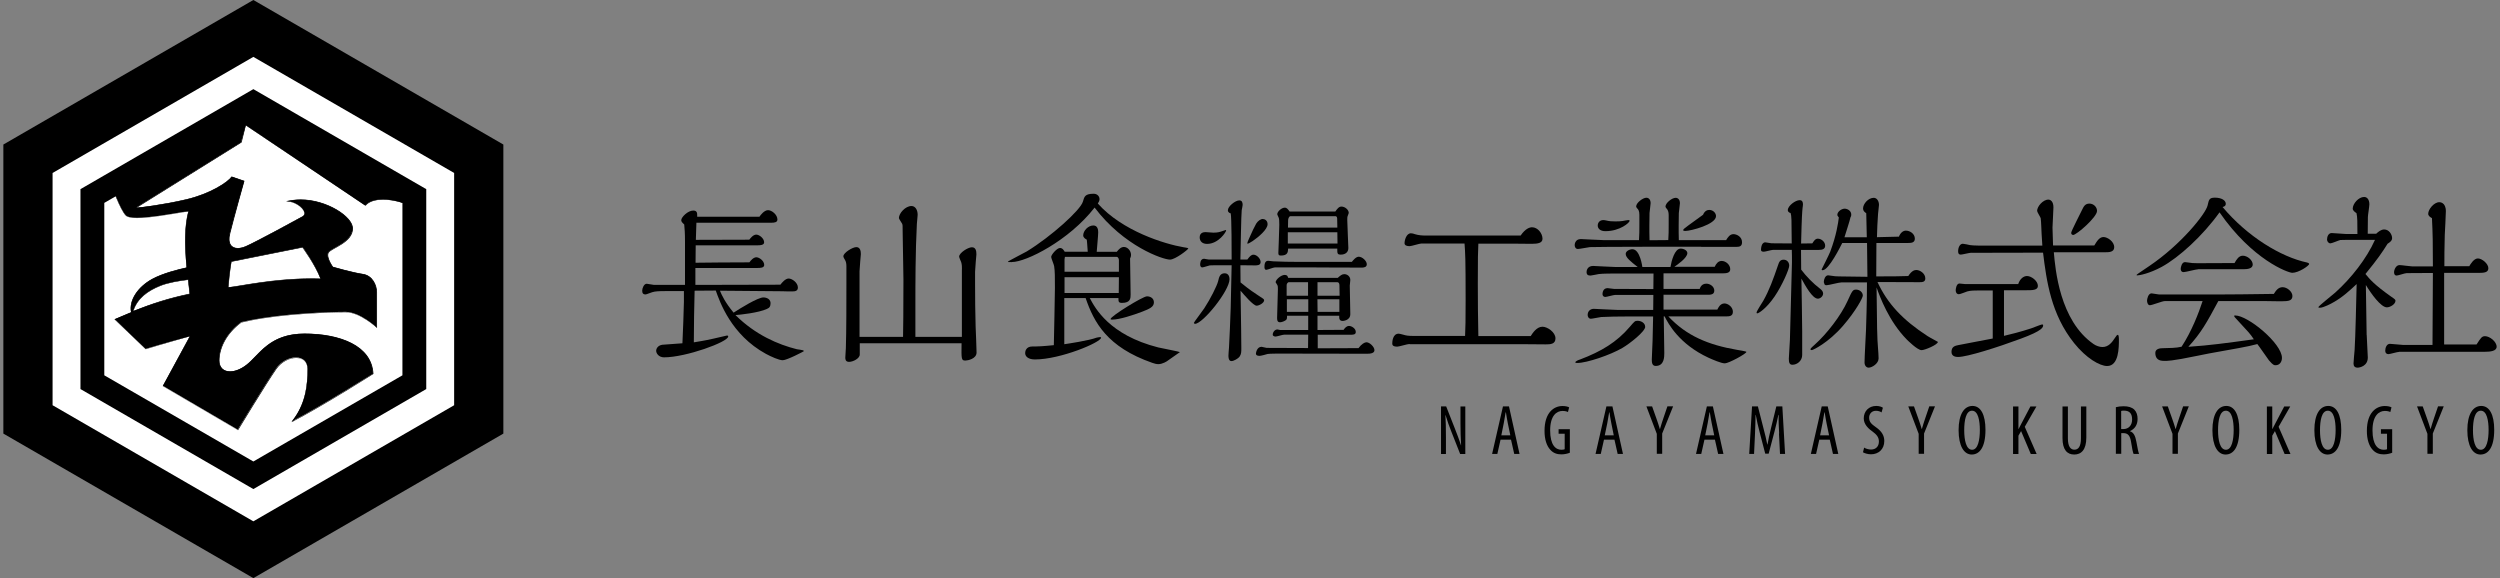
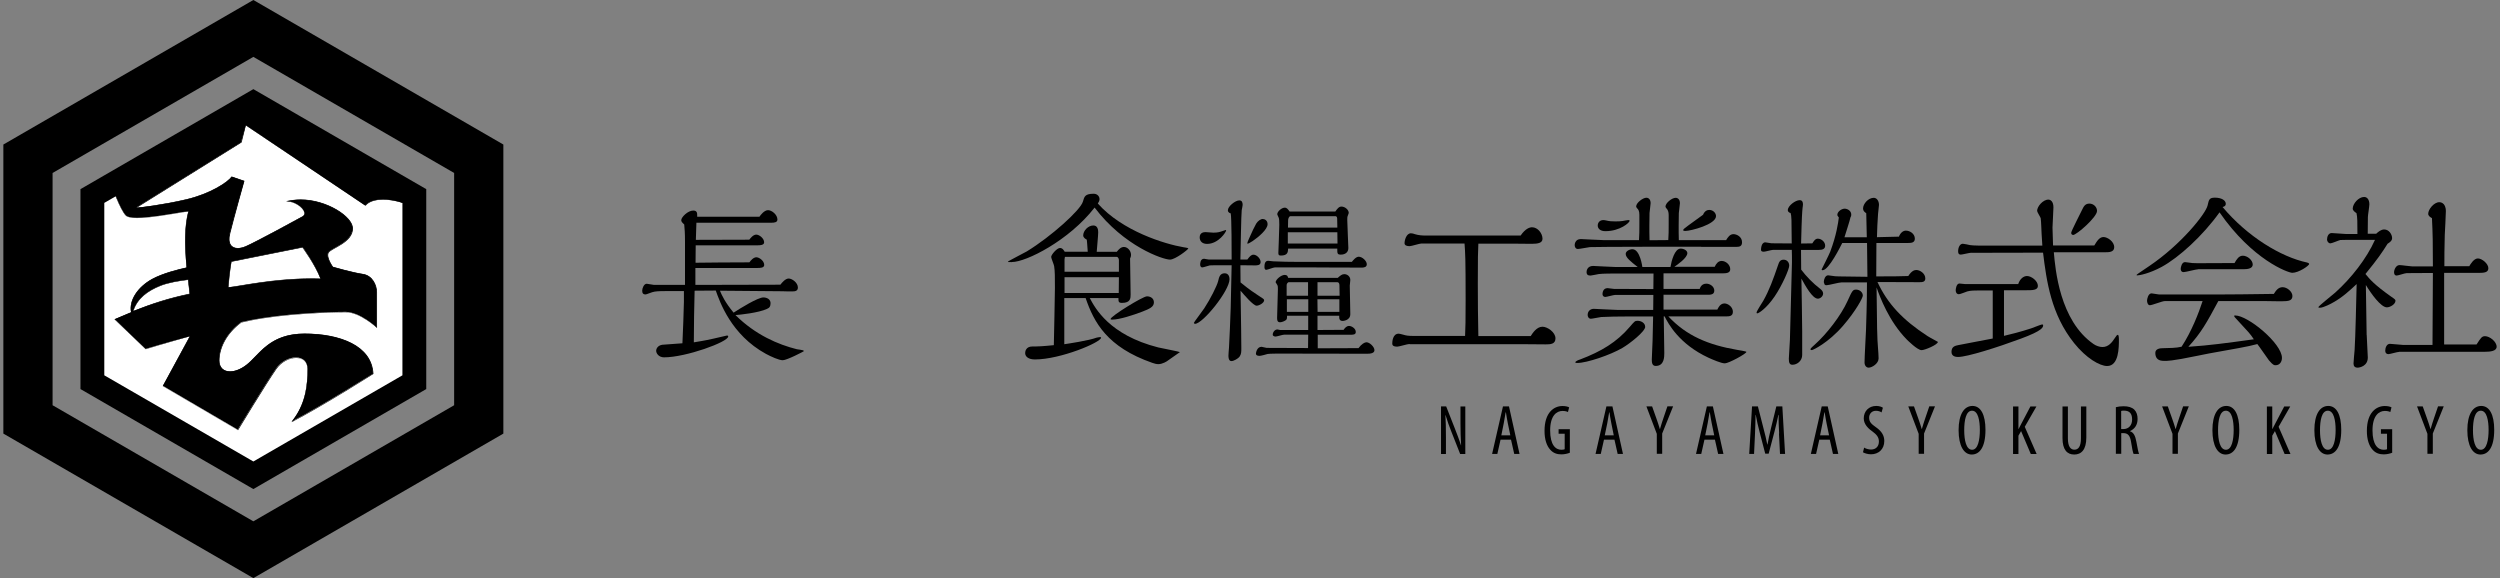
<svg xmlns="http://www.w3.org/2000/svg" id="_レイヤー_2" viewBox="0 0 320 74">
  <rect x="0" y="0" width="320" height="74" fill="#808080" stroke="none" />
  <defs>
    <style>.cls-1{fill:#000;}.cls-1,.cls-2,.cls-3{stroke-width:0px;}.cls-2{fill:none;}.cls-3{fill:#fff;}</style>
  </defs>
  <g id="_レイヤー_1-2">
    <path class="cls-1" d="M184.45,58.1v-6.08h.66l1.12,2.85c.25.65.57,1.46.77,2.12h.02c-.05-.96-.08-1.74-.08-2.79v-2.17h.62v6.08h-.66l-1.15-2.92c-.24-.61-.5-1.31-.72-2.06h-.02c.05.81.07,1.59.07,2.88v2.1h-.63Z" />
    <path class="cls-1" d="M192.07,56.28l-.41,1.82h-.67l1.39-6.08h.77l1.35,6.08h-.68l-.41-1.82h-1.34ZM193.32,55.72l-.32-1.54c-.09-.43-.17-.94-.24-1.39h-.04c-.07.46-.16.98-.24,1.39l-.31,1.54h1.15Z" />
    <path class="cls-1" d="M200.94,57.95c-.26.11-.69.21-1.08.21-.53,0-1.03-.14-1.43-.6-.44-.47-.74-1.31-.73-2.42,0-2.36,1.22-3.17,2.29-3.17.38,0,.68.07.86.17l-.15.6c-.16-.08-.38-.14-.7-.14-.76,0-1.58.6-1.58,2.49s.71,2.48,1.44,2.48c.23,0,.37-.04.42-.07v-1.98h-.78v-.58h1.44v3.02Z" />
-     <path class="cls-1" d="M205.31,56.28l-.41,1.82h-.67l1.39-6.08h.77l1.35,6.08h-.68l-.41-1.82h-1.34ZM206.56,55.72l-.31-1.54c-.09-.43-.17-.94-.24-1.39h-.04c-.07.46-.16.98-.24,1.39l-.32,1.54h1.15Z" />
+     <path class="cls-1" d="M205.31,56.28l-.41,1.82h-.67l1.39-6.08h.77l1.35,6.08h-.68l-.41-1.82h-1.34M206.56,55.72l-.31-1.54c-.09-.43-.17-.94-.24-1.39h-.04c-.07.46-.16.98-.24,1.39l-.32,1.54h1.15Z" />
    <path class="cls-1" d="M212.07,58.1v-2.57l-1.33-3.51h.73l.54,1.52c.15.42.31.9.45,1.37h.02c.13-.47.28-.93.44-1.4l.51-1.5h.73l-1.4,3.48v2.6h-.69Z" />
    <path class="cls-1" d="M218.17,56.28l-.41,1.82h-.67l1.39-6.08h.77l1.35,6.08h-.68l-.41-1.82h-1.34ZM219.42,55.72l-.32-1.54c-.09-.43-.17-.94-.24-1.39h-.04c-.07.46-.16.98-.24,1.39l-.31,1.54h1.15Z" />
    <path class="cls-1" d="M227.73,55.49c-.04-.8-.09-1.69-.06-2.38h-.04c-.14.68-.3,1.4-.49,2.11l-.75,2.85h-.44l-.71-2.73c-.2-.78-.38-1.52-.5-2.23h-.03c0,.71-.04,1.56-.07,2.42l-.12,2.57h-.62l.36-6.08h.75l.71,2.78c.21.8.36,1.4.49,2.09h.03c.12-.69.25-1.27.45-2.09l.68-2.78h.77l.35,6.08h-.65l-.13-2.61Z" />
    <path class="cls-1" d="M232.87,56.28l-.41,1.82h-.67l1.39-6.08h.77l1.35,6.08h-.68l-.41-1.82h-1.34ZM234.12,55.72l-.32-1.54c-.09-.43-.17-.94-.24-1.39h-.04c-.07.46-.16.98-.24,1.39l-.31,1.54h1.15Z" />
    <path class="cls-1" d="M238.62,57.3c.21.14.57.24.87.24.63,0,1.01-.41,1.01-1.03,0-.56-.32-.9-.8-1.26-.48-.33-1.14-.9-1.14-1.69,0-.92.64-1.6,1.6-1.6.38,0,.71.12.85.23l-.17.6c-.15-.11-.41-.21-.72-.21-.59,0-.87.45-.87.87,0,.6.32.84.89,1.25.73.51,1.05,1.07,1.05,1.75,0,1.05-.74,1.7-1.7,1.7-.41,0-.85-.14-1.03-.26l.15-.6Z" />
    <path class="cls-1" d="M245.59,58.1v-2.57l-1.33-3.51h.73l.54,1.52c.15.42.31.9.45,1.37h.02c.13-.47.28-.93.44-1.4l.51-1.5h.73l-1.4,3.48v2.6h-.69Z" />
    <path class="cls-1" d="M254.14,55.02c0,2.28-.78,3.16-1.76,3.16s-1.68-1.07-1.68-3.12.72-3.1,1.78-3.1,1.66,1.13,1.66,3.06ZM251.42,55.07c0,1.25.24,2.5,1.01,2.5s.99-1.33.99-2.52-.21-2.48-1-2.48-1,1.26-1,2.5Z" />
    <path class="cls-1" d="M257.67,52.03h.69v2.88h.02c.13-.25.26-.5.38-.73l1.13-2.15h.77l-1.49,2.6,1.52,3.48h-.75l-1.24-2.93-.34.59v2.34h-.69v-6.08Z" />
    <path class="cls-1" d="M264.69,52.03v4.07c0,1.09.36,1.46.83,1.46.51,0,.84-.4.84-1.46v-4.07h.69v3.97c0,1.58-.65,2.18-1.55,2.18s-1.5-.6-1.5-2.1v-4.05h.69Z" />
    <path class="cls-1" d="M270.82,52.12c.3-.08.66-.12,1-.12.6,0,1.05.13,1.37.43.3.31.42.71.42,1.19,0,.77-.36,1.28-.97,1.56v.02c.45.14.68.57.82,1.36.14.84.26,1.35.34,1.54h-.7c-.09-.18-.21-.76-.32-1.51-.13-.83-.4-1.15-.99-1.15h-.27v2.65h-.69v-5.99ZM271.51,54.92h.29c.67,0,1.11-.49,1.11-1.22s-.29-1.14-1.04-1.14c-.13,0-.27,0-.36.04v2.33Z" />
    <path class="cls-1" d="M278.08,58.1v-2.57l-1.33-3.51h.73l.54,1.52c.15.42.31.9.45,1.37h.02c.13-.47.28-.93.44-1.4l.51-1.5h.73l-1.4,3.48v2.6h-.69Z" />
    <path class="cls-1" d="M286.63,55.02c0,2.28-.78,3.16-1.76,3.16s-1.68-1.07-1.68-3.12.72-3.1,1.78-3.1,1.66,1.13,1.66,3.06ZM283.91,55.07c0,1.25.24,2.5,1.01,2.5s.99-1.33.99-2.52-.21-2.48-1-2.48-1,1.26-1,2.5Z" />
    <path class="cls-1" d="M290.16,52.03h.69v2.88h.02c.13-.25.26-.5.38-.73l1.13-2.15h.77l-1.49,2.6,1.52,3.48h-.75l-1.24-2.93-.34.59v2.34h-.69v-6.08Z" />
    <path class="cls-1" d="M299.68,55.02c0,2.28-.78,3.16-1.76,3.16s-1.68-1.07-1.68-3.12.72-3.1,1.78-3.1,1.66,1.13,1.66,3.06ZM296.96,55.07c0,1.25.24,2.5,1.01,2.5s.99-1.33.99-2.52-.21-2.48-1-2.48-1,1.26-1,2.5Z" />
    <path class="cls-1" d="M306.2,57.95c-.26.11-.69.21-1.08.21-.53,0-1.03-.14-1.43-.6-.44-.47-.74-1.31-.73-2.42,0-2.36,1.22-3.17,2.29-3.17.38,0,.68.07.86.17l-.15.6c-.16-.08-.38-.14-.7-.14-.76,0-1.58.6-1.58,2.49s.71,2.48,1.44,2.48c.23,0,.37-.04.42-.07v-1.98h-.78v-.58h1.44v3.02Z" />
    <path class="cls-1" d="M310.71,58.1v-2.57l-1.33-3.51h.73l.54,1.52c.15.42.31.9.45,1.37h.02c.13-.47.28-.93.44-1.4l.51-1.5h.73l-1.4,3.48v2.6h-.69Z" />
    <path class="cls-1" d="M319.26,55.02c0,2.28-.78,3.16-1.76,3.16s-1.68-1.07-1.68-3.12.72-3.1,1.78-3.1,1.66,1.13,1.66,3.06ZM316.54,55.07c0,1.25.24,2.5,1.01,2.5s.99-1.33.99-2.52-.21-2.48-1-2.48-1,1.26-1,2.5Z" />
    <path class="cls-1" d="M88.91,37.23c-.05,2.38-.1,4.13-.1,6.59.58-.1,1.39-.22,2.45-.46l1.78-.41c.1,0,.17,0,.17.12,0,.7-5.42,2.67-8.21,2.67-.67,0-1.01-.5-1.01-.84,0-.26.19-.67.77-.77.24-.02,2.26-.17,2.59-.19.05-1.06.19-4.54.19-5.29v-1.39h-2.35c-.82,0-1.32.02-1.7.14-.12.02-.74.29-.86.29-.26,0-.43-.12-.43-.48,0-.31.22-.89.58-.89.14,0,.77.14.89.14h4.01v-5.5c0-1.15-.05-1.71-.1-2.23-.29-.26-.38-.38-.38-.55,0-.38.84-1.23,1.54-1.23.5,0,.5.36.5.6v.19h7.97c.14-.22.62-.84,1.1-.84s1.2.58,1.2,1.2c0,.36-.38.41-.79.41h-9.58l-.07,2.19c1.08,0,5.86-.02,6.84-.02.14-.19.5-.65.89-.65s1.01.48,1.01.99c0,.38-.58.38-.84.38h-7.92l-.02,2.23c1.75-.02,4.27-.05,6.89-.05.17-.24.53-.65.89-.65.38,0,1.01.46,1.01.99,0,.38-.55.38-.84.38h-7.97v2.16h2.86c2.14,0,5.11,0,8.02-.02.22-.29.65-.79,1.06-.79.43,0,1.18.53,1.18,1.15,0,.48-.41.5-.74.5-.43,0-.86,0-1.27-.02-1.08-.02-4.51-.05-7.97-.07.26.62.65,1.47,1.75,2.81.84-.55,3.1-1.95,3.82-1.95.07,0,.91.02.91.75,0,.38-.12.58-.46.72-1.06.5-3.46.75-4.03.79,2.57,2.55,5.47,3.77,7.85,4.37.12.02.72.1.82.14.05.02.07.07.07.12,0,.02-2.16,1.15-2.69,1.15-.48,0-1.49-.46-2.16-.82-4.44-2.43-5.9-6.66-6.41-8.1l-2.66.02Z" />
-     <path class="cls-1" d="M123.13,34.49c0-.26,0-.65-.1-.94-.05-.12-.26-.6-.26-.7,0-.48,1.13-1.2,1.63-1.2s.58.46.58.91c0,.02-.17,1.87-.17,2.23v1.61c0,1.61.02,3.77.07,5.38.02.53.12,2.86.12,3.34,0,.82-1.15,1.03-1.42,1.03-.53,0-.53-.14-.5-2.21h-13.03v1.44c0,.5-.86.94-1.37.94s-.48-.43-.48-.58c0-.19.05-1.01.07-1.18.07-2.16.07-6.06.07-8.36v-2.14c0-.36-.07-.6-.17-.77-.07-.12-.22-.36-.22-.48,0-.46,1.18-1.18,1.66-1.18s.58.48.58.89c0,.05-.17,1.85-.17,2.21v8.39h5.57c.02-1.13.05-3.1.05-7.33,0-.96-.1-5.22-.1-6.08s0-.91-.07-1.08c-.05-.12-.41-.6-.41-.72,0-.6.82-1.54,1.61-1.54.48,0,.79.48.79,1.13,0,.19-.1.99-.1,1.15-.19,3.56-.19,7.81-.19,10.26v4.21h5.95v-8.65Z" />
    <path class="cls-1" d="M129.54,33.55c-.48,0-.53,0-.53-.05,0-.07,2.06-1.11,2.42-1.32,3.14-1.92,6.89-5.31,7.18-6.37.19-.65.26-1.01,1.39-1.01.41,0,.74.29.74.7,0,.19-.1.38-.22.55,3.14,3.53,8.57,5.19,10.99,5.6.1,0,.6.1.6.14,0,.14-1.68,1.44-2.35,1.44-.91,0-5.9-1.71-9.65-6.66-3.29,4.23-8.76,6.97-10.58,6.97ZM136.23,38.12v5.94c.46-.07,3.12-.46,4.13-.84.02,0,.31-.07.41-.07.07,0,.17,0,.17.07,0,.6-5.21,2.79-8.47,2.79-.82,0-1.25-.36-1.25-.82,0-.24.12-.84.91-.84.72,0,1.32-.02,2.76-.17.02-1.15.14-6.3.14-7.35,0-1.35,0-2.14-.1-2.76-.02-.19-.38-1.01-.38-1.18,0-.29.74-1.15,1.13-1.15.34,0,.53.36.6.48h2.95c-.05-.89-.1-1.27-.12-1.54-.12-.07-.46-.24-.46-.55,0-.58.62-1.27,1.3-1.27.55,0,.62.55.62.87,0,.41-.17,2.14-.19,2.5h2.57c.24-.31.53-.62.91-.62.48,0,.91.5.91,1.01,0,.22-.07.38-.12.46,0,.72.07,3.97.07,4.61,0,.46,0,1.08-1.1,1.08-.46,0-.46-.17-.46-.62h-3.67c.67,1.27,2.5,4.73,8.76,6.32.43.1,2.78.55,2.78.6-.43.29-1.18.82-1.54,1.08-.07.07-.67.46-1.22.46-.26,0-.5-.07-.79-.17-5.78-2.02-7.46-5.19-8.52-8.29h-2.74ZM143.22,33.29c0-.19-.12-.41-.29-.41h-6.62c-.02.14-.05.24-.05.31v1.59h6.96v-1.49ZM136.26,35.48v2.02h6.94l.02-2.02h-6.96ZM146.19,39.9c-1.13.43-2.9,1.01-3.82,1.01-.05,0-.22,0-.22-.07,0-.36,4.13-2.91,4.66-2.91.43,0,.89.24.89.77,0,.58-.53.82-1.51,1.2Z" />
    <path class="cls-1" d="M152.96,41.44c-.07,0-.14-.02-.14-.12,0-.07.98-1.35,1.32-1.85.79-1.2,1.63-2.88,1.78-3.48.12-.53.24-1.01.84-1.01.48,0,.62.43.62.75,0,1.49-3.43,5.72-4.42,5.72ZM156.95,29.49c0,.19-.98,1.73-2.45,1.73-.6,0-.94-.34-.94-.84,0-.6.5-.67.74-.67.14,0,.84.07,1.01.07.58,0,.82-.1.91-.12.22-.07.55-.17.67-.22.02,0,.05.02.05.05ZM158.79,36.15c.38.31,1.1.91,2.18,1.61.74.48.84.53.84.67,0,.36-.67.7-.96.7-.43,0-1.63-1.42-2.06-1.92.07,3.68.1,7.04.1,7.35,0,.5,0,.77-.24,1.11-.17.22-.72.55-1.03.55-.38,0-.38-.55-.38-.7,0-.19.05-.77.07-1.01.05-.77.19-4.06.22-5.1l.12-5.46h-1.42c-.29,0-1.15,0-1.37.02-.14.02-.82.26-.98.26s-.26-.17-.26-.36c0-.1,0-.75.5-.75.07,0,.5.1.6.1h2.93c0-.96,0-5.43-.12-5.91-.36-.1-.36-.31-.36-.41,0-.48.94-1.25,1.46-1.25.34,0,.43.26.43.58,0,.1-.1.55-.12.67-.07.48-.14,5.31-.17,6.32h.89c.29-.38.48-.62.79-.62.41,0,.91.5.91.94s-.48.43-.74.43-1.56-.02-1.85-.02l.02,2.19ZM160.33,30.86c-.29.19-.58.34-.62.34s-.05-.05-.05-.07c0-.1.12-.38.22-.6.29-.7.79-1.71.91-1.9.22-.36.58-.6.84-.6s.62.19.62.67c0,.67-1.18,1.66-1.92,2.16ZM173.89,44.56c.38-.53.79-.75,1.01-.75.43,0,1.03.6,1.03,1.01s-.55.46-.96.46c-1.58,0-9.29-.02-11.04-.02-.38,0-1.37,0-1.68.05-.14.05-.86.24-1.01.24-.17,0-.48-.02-.48-.29,0-.1.12-.87.72-.87.1,0,.55.14.65.14l5.3.02.02-1.71h-3.1c-.17,0-.91.24-1.08.24-.02,0-.36-.02-.36-.24,0-.29.24-.67.6-.67.05,0,.29.07.34.07h3.6v-1.83h-2.71c0,.34,0,.46-.17.58-.17.12-.5.26-.72.26-.38,0-.38-.31-.38-.6,0-.53.1-3.05.1-3.63,0-.22,0-.41-.07-.53-.02-.05-.22-.34-.22-.36,0-.34.7-.94,1.15-.94.31,0,.38.12.46.38h6.34c.34-.31.55-.48.84-.48.38,0,.77.29.77.75,0,.1-.07.6-.07.72,0,.53.07,3.08.07,3.65,0,.82-.94.87-.96.87-.41,0-.48-.24-.46-.67h-2.78v1.83l3.34-.02c.19-.29.41-.5.7-.5.31,0,.86.31.86.77,0,.36-.34.36-.79.36h-4.08v1.73l5.23-.02ZM173.03,33.53c.17-.22.53-.67.89-.67.46,0,1.03.55,1.03.96,0,.38-.36.41-.53.43-.26.02-5.21-.02-6.19-.02h-5.06c-.17,0-.94.31-1.1.31s-.22-.17-.22-.34c0-.31.02-.82.48-.82.1,0,.55.07.65.07.91.05,2.26.07,3.17.07h6.89ZM170.91,27.09c.24-.34.46-.65.79-.65.46,0,.94.41.94.82,0,.05-.12.31-.12.34-.07.17-.07.29-.07.55,0,.38.14,3.44.14,3.6,0,.55-.41.84-.96.84-.46,0-.46-.14-.46-.77h-6.29c-.02.48-.07.89-.94.89-.29,0-.31-.14-.31-.36,0-.07.12-3.03.12-3.58,0-.5-.02-.75-.07-.89-.02-.07-.19-.38-.19-.46,0-.34.55-.84.96-.84.29,0,.43.24.62.5h5.83ZM167.43,37.85v-1.73h-2.5c-.19.1-.24.26-.24.41v1.32h2.74ZM167.46,39.92v-1.61h-2.74v1.61h2.74ZM171.18,29.13l-.02-1.03c0-.19,0-.43-.26-.43h-5.71c-.22,0-.31.38-.31.5l-.02.96h6.34ZM171.2,31.17l-.02-1.44h-6.34v1.44h6.36ZM171.47,37.85l-.02-1.27c0-.19-.02-.46-.31-.46h-2.5v1.73h2.83ZM171.44,39.92v-1.61h-2.81l.02,1.61h2.78Z" />
    <path class="cls-1" d="M180.42,44.03c-.26,0-1.34.34-1.56.34-.6,0-.65-.22-.65-.41,0-.22.05-1.25.82-1.25.1,0,.29.05.55.12.41.12.62.17,1.42.17h6.53c.05-.99.07-1.99.07-4.57,0-5.48-.05-6.01-.14-7.26h-5.52c-.24,0-1.27.34-1.51.34-.36,0-.65-.1-.65-.38,0-.36.22-1.27.82-1.27.17,0,.34.05.53.12.46.14.94.17,1.34.17h12.17c.62-.91,1.18-1.06,1.46-1.06.74,0,1.34.79,1.34,1.47,0,.53-.55.65-1.39.65-.34,0-1.8-.02-2.09-.02h-4.73c-.05,1.23-.07,1.51-.07,5.12,0,2.21.02,4.52.07,6.71h6.7c.22-.34.74-1.2,1.51-1.2.62,0,1.66.7,1.66,1.49,0,.75-.65.77-1.27.77-.38,0-2.11-.02-2.47-.02h-14.93Z" />
    <path class="cls-1" d="M217.74,31.58c-1.97,0-13.2,0-14.23.05-.24.02-1.3.24-1.54.24-.31,0-.41-.29-.41-.5,0-.02,0-.77.79-.77.26,0,2.54.14,3.02.14h4.42c.05-.62.05-1.32.05-1.99v-1.25c0-.51-.14-.7-.29-.84-.07-.1-.12-.14-.12-.24,0-.46.86-1.11,1.3-1.11.31,0,.55.24.55.7,0,.22-.14,1.08-.14,1.25,0,.24-.02,1.32-.02,1.54v.94c0,.17.02.87.02,1.01l2.4-.02c.05-.6.05-1.3.05-1.97v-1.25c0-.38-.1-.58-.19-.72-.07-.07-.22-.26-.22-.34,0-.48.84-1.13,1.3-1.13.31,0,.55.24.55.7,0,.22-.14,1.08-.14,1.25,0,.24-.02,1.32-.02,1.54v.94c0,.17.02.84.02.99h6.05c.22-.36.48-.77.94-.77.43,0,1.1.34,1.1,1.03,0,.53-.31.6-.74.6h-4.49ZM210.59,41.82c0,.6-1.94,2.14-2.93,2.72-1.56.91-4.56,1.92-5.76,1.92-.05,0-.26,0-.26-.07,0-.17.48-.34.62-.38,2.71-1.03,4.68-2.21,6.36-4.18.6-.7.65-.77.98-.77.48,0,.98.29.98.77ZM212.96,40.52c.02.75.07,4.33.07,4.66,0,.5,0,1.66-1.1,1.66-.46,0-.5-.43-.5-.82s.1-2.09.1-2.43l.07-3.08h-3.43c-.94,0-2.45.02-3.22.07-.22.02-1.13.22-1.32.22-.29,0-.41-.29-.41-.48,0-.46.31-.79.79-.79.26,0,2.54.14,3.02.14h4.58l.02-1.92h-4.9c-.19,0-1.08.26-1.25.26-.24,0-.36-.17-.36-.36,0-.05,0-.77.65-.77.12,0,.7.1.82.1l5.04.02.02-1.99h-4.56c-.58,0-1.99,0-2.45.07-.17.02-.89.19-1.03.19-.29,0-.53-.05-.53-.46,0-.17.1-.77.84-.77.24,0,2.5.14,2.95.14h2.76c-.89-.7-1.54-1.2-1.54-1.68,0-.36.5-.6.86-.6.98,0,1.27,2.26,1.27,2.28h3.6c.12-.75.53-2.36,1.3-2.36.41,0,.86.24.86.58,0,.62-1.32,1.51-1.66,1.75h5.16c.19-.41.46-.75.89-.75.53,0,1.1.48,1.1,1.06,0,.48-.48.53-1.03.53h-7.51v1.99h4.63c.07-.22.26-.67.86-.67.46,0,1.01.36,1.01.89s-.5.53-.91.53h-5.59v1.9h6.89c.1-.22.36-.79.91-.79.46,0,1.08.46,1.08,1.06s-.48.6-.94.6h-7.32c2.33,2.5,5.14,3.65,8.79,4.28.14.02,1.2.19,1.2.26,0,.24-2.28,1.47-2.76,1.47-.46,0-1.56-.48-2.09-.72-3.77-1.75-5.14-4.35-5.62-5.29h-.14ZM208.59,28.27c0,.22-1.22,1.32-3.1,1.32-.67,0-.98-.34-.98-.72,0-.36.24-.7.72-.7.1,0,.22.02.36.05.38.1.74.12,1.2.12.41,0,.67-.02.89-.05.1-.02.62-.12.72-.12s.19,0,.19.1ZM218.79,26.87c.5,0,.86.41.86.79,0,1.08-3.26,1.9-3.91,1.9-.14,0-.29,0-.29-.1,0-.07.07-.14.12-.19.65-.53,1.75-1.27,2.42-1.78.19-.46.5-.62.79-.62Z" />
    <path class="cls-1" d="M227.15,37.95c-1.06,1.56-2.06,2.16-2.21,2.16-.07,0-.1-.02-.1-.1,0-.19.74-1.3.86-1.51.77-1.37,1.25-2.69,1.9-4.59.12-.38.26-.67.7-.67.41,0,.72.31.72.77,0,.43-.89,2.5-1.87,3.94ZM230.53,31.99l.02,2.52c.65.87,1.54,1.78,2.4,2.43.19.14.41.36.41.62,0,.38-.38.67-.67.67-.7,0-1.58-1.61-2.11-2.57.02,1.08.1,5.82.1,6.78v3c0,.75-.65,1.25-1.25,1.25-.36,0-.46-.26-.46-.77,0-.38.14-2.09.14-2.45l.26-9.88c0-.38,0-1.23-.02-1.61h-2.38c-.19,0-1.03.24-1.2.24-.31,0-.36-.12-.36-.24,0-.05,0-.96.55-.96.12,0,.67.12.79.12l2.59.02c-.02-3.29-.02-3.41-.14-3.89-.36-.1-.36-.31-.36-.38,0-.55.98-1.27,1.51-1.27.34,0,.43.24.43.55,0,.17-.05.38-.05.43-.05.5-.1.91-.19,4.57l1.44-.02c.19-.31.38-.6.7-.6.46,0,.94.41.94.89,0,.41-.29.55-.84.55h-2.26ZM231.73,44.7c0-.1.41-.46.55-.58,1.56-1.39,3.36-3.73,4.2-5.58.6-1.32.67-1.47,1.1-1.47.46,0,.86.34.86.77,0,.26-.84,1.9-2.54,3.87-1.9,2.19-3.84,3.1-3.98,3.1-.12,0-.19-.05-.19-.12ZM239,36.15h-3.31c-.31,0-1.63.36-1.9.36s-.29-.19-.29-.26c-.05-.05-.05-.14-.05-.19,0-.26.17-.82.55-.82.14,0,.77.12.91.12.07,0,.43.02.5.02l3.62.05-.05-4.33h-3.17c-.22.43-1.73,3.49-2.52,3.49-.1,0-.12-.05-.12-.1,0-.02.96-1.9,1.1-2.28.79-2.09,1.01-3.65,1.1-4.37-.14-.19-.19-.24-.19-.34,0-.41.53-.79.94-.79.34,0,.84.26.84.75,0,.19-.05.29-.1.36-.07.41-.67,2.19-.77,2.55h2.86l-.07-3.08c-.22-.14-.41-.31-.41-.6,0-.6.67-1.37,1.37-1.37.43,0,.67.46.67.91,0,.19-.12.99-.12,1.15-.07.96-.12,2.02-.14,2.98l2.81-.07c.19-.48.53-.77.89-.77.5,0,1.15.38,1.15,1.03,0,.53-.48.55-.84.55h-4.08l-.02,4.28c2.57,0,3.07-.02,4.1-.05.43-.67.79-.77,1.03-.77.46,0,1.15.43,1.15,1.08,0,.46-.38.48-.77.48-.84,0-4.58-.02-5.35-.02,1.27,2.76,3.22,4.85,6.41,6.92.46.29,1.32.72,1.32.74,0,.36-1.68,1.06-2.09,1.06-.53,0-1.8-1.27-1.9-1.37-2.28-2.33-3.43-5.43-3.86-6.66.05,4.81.07,6.54.19,7.84.02.22.07.89.07,1.25,0,.65-.84,1.18-1.27,1.18-.26,0-.53-.22-.53-.67,0-.67.17-3.58.19-4.18.02-.84.12-3.32.12-5.67v-.38Z" />
    <path class="cls-1" d="M255.06,37.18h-1.82c-.43,0-1.01,0-1.42.12-.17.05-.91.36-1.08.36-.36,0-.41-.36-.41-.51,0-.12.07-.86.48-.86.12,0,.6.07.7.07h6.82c.24-.72.72-1.03,1.13-1.03.55,0,1.39.62,1.39,1.27,0,.55-.72.55-1.44.55h-2.9v5.84c.74-.17,2.18-.53,3.48-.96.22-.07,1.27-.5,1.39-.5.1,0,.14.02.14.1,0,.24,0,.67-2.88,1.73-2.98,1.11-6.86,2.33-7.99,2.33-.19,0-.86,0-.86-.65,0-.7.5-.79.89-.87,1.42-.29,3.1-.58,4.39-.84v-6.15ZM252.32,32.35c-.22,0-1.15.24-1.34.24-.24,0-.34-.12-.34-.43,0-.48.22-.96.6-.96.14,0,.79.14.91.17.14.02.58.07,1.25.07h8.02c-.07-.84-.14-2.4-.14-2.52,0-.19-.05-.87-.07-.99-.05-.17-.46-.79-.46-.94,0-.55.74-1.44,1.44-1.44.24,0,.65.19.65.99,0,.41-.12,2.24-.12,2.6,0,.1.07,2.02.07,2.28h5.28c.36-.6.67-1.08,1.18-1.08s1.37.58,1.37,1.3c0,.63-.65.65-1.15.65h-6.58c.19,2.14.74,8.75,5.09,11.75.31.22.77.38,1.13.38.77,0,1.22-.58,1.61-1.18.19-.29.26-.38.36-.38.14,0,.14.51.14.55,0,1.08,0,3.44-1.51,3.44-.94,0-2.69-1.01-4.22-2.93-2.95-3.68-3.53-7.91-3.98-11.58l-9.17.02ZM265.35,30.07c-.14,0-.24-.12-.24-.26,0-.24,1.2-2.52,1.42-3,.17-.34.34-.75.91-.75.53,0,.98.43.98.94,0,.79-2.62,3.08-3.07,3.08Z" />
    <path class="cls-1" d="M295.35,33.62c.07.02.22.07.22.17,0,.22-1.34,1.13-2.16,1.13-.53,0-5.11-1.66-9.31-7.74-2.14,3-5.21,5.79-7.42,6.99-1.56.84-2.83,1.08-3.1,1.08-.05,0-.1,0-.1-.05s.17-.17,1.63-1.15c4.06-2.74,7.2-6.66,7.46-7.74.17-.77.22-1.01.94-1.01.84,0,1.39.34,1.39.79,0,.19-.1.34-.41.41,3.17,3.77,7.44,6.39,10.85,7.11ZM283.95,38.53c-1.49,2.76-2.16,4.01-3.84,5.86,2.81-.19,4.7-.46,8.38-.96-.46-.7-.62-.86-2.16-2.52-.22-.22-.36-.38-.36-.48,0-.05.12-.05.14-.05,1.63,0,5.98,3.58,5.98,5.43,0,.5-.29.94-.82.94-.17,0-.31,0-.84-.62-.24-.31-1.25-1.8-1.49-2.09-1.22.34-2.98.62-6.17,1.2-.55.1-3.05.62-3.55.7-.77.12-1.68.31-2.45.24-.62-.05-.89-.43-.89-1.01,0-.53.6-.6.94-.6.79-.02,1.75-.02,2.42-.19,1.27-1.92,2.21-4.35,2.69-5.84h-4.85c-.31,0-1.61.53-1.9.53-.26,0-.36-.38-.36-.58s.14-.94.58-.94c.14,0,.79.14.94.14h8.06c1.22,0,3.19-.02,6.65-.07.29-.46.58-.86,1.13-.86s1.25.55,1.25,1.13-.53.62-.79.65c-.41.05-2.16,0-2.52,0h-6.17ZM281.36,34.47c-.29,0-1.58.36-1.85.36-.31,0-.38-.24-.38-.41,0-.22.14-.87.55-.87.14,0,.82.12.94.12s.58.02.67.02c.74,0,4.06-.02,4.73-.02.26-.46.55-.94,1.06-.94.6,0,1.27.58,1.27,1.13,0,.5-.62.6-1.15.6h-5.83Z" />
    <path class="cls-1" d="M302.94,42.88c0,.46.14,2.48.14,2.88,0,1.11-1.06,1.3-1.3,1.3-.36,0-.53-.19-.53-.53,0-.26.12-1.47.14-1.73.1-1.56.22-6.56.26-8.44-.82.77-1.82,1.71-3.05,2.38-.19.12-1.22.65-1.63.65-.07,0-.22,0-.22-.07,0-.14,1.82-1.56,2.16-1.87,2.06-1.85,4.01-4.35,5.09-6.75h-2.76c-.17,0-1.49,0-1.68.02-.22.05-1.08.43-1.27.43-.24,0-.43-.26-.43-.48,0-.38.17-.84.6-.84.29,0,1.54.12,1.8.12h1.49c0-1.44,0-2.19-.12-2.67-.22-.14-.48-.34-.48-.58,0-.62.74-1.49,1.46-1.49.38,0,.67.34.67.94,0,.26-.19,1.39-.19,1.63l-.02,2.14h1.08c.26-.24.62-.55,1.03-.55.62,0,1.01.65,1.01,1.11,0,.34-.31.55-.58.72-.72,1.15-1.27,1.95-2.83,3.87.53.65,1.1,1.35,3.26,2.88.53.36.58.41.58.55,0,.43-.67.84-1.1.84-.77,0-2.04-1.78-2.69-2.86l.1,6.39ZM307.09,45.04c-.22,0-1.18.29-1.37.29-.26,0-.41-.17-.41-.43,0-.36.17-.89.6-.89.26,0,1.44.14,1.68.14h3.77l.05-9.21-3.36.02c-.22,0-1.08.31-1.27.31-.29,0-.34-.24-.34-.43,0-.31.24-.91.7-.91.26,0,1.39.17,1.63.17h2.64c0-2.86-.02-4.23-.12-6.18-.24-.12-.48-.31-.48-.55,0-.58.74-1.49,1.42-1.49.07,0,.84,0,.84,1.15,0,.48-.12,2.62-.14,3.05-.05,1.75-.05,2.84-.05,3.99h3.19c.14-.24.58-.99,1.1-.99s1.34.67,1.34,1.25-.6.6-1.34.6h-4.32v9.16h4.15c.53-.82.67-1.06,1.08-1.06.6,0,1.49.7,1.49,1.35,0,.55-.77.65-1.54.65h-10.94Z" />
-     <polygon class="cls-3" points="3.58 53.68 3.58 20.32 32.43 3.64 61.28 20.32 61.28 53.68 32.43 70.36 3.58 53.68" />
    <path class="cls-1" d="M32.43,7.28l25.7,14.86v29.73l-25.7,14.86-25.7-14.86v-29.73l25.7-14.86M32.43,0L.43,18.5v37l32,18.5,32-18.5V18.5L32.43,0h0Z" />
    <polygon class="cls-3" points="11.82 48.92 11.82 25.09 32.43 13.17 53.04 25.09 53.04 48.92 32.43 60.83 11.82 48.92" />
    <path class="cls-1" d="M32.43,14.94l19.08,11.03v22.07l-19.08,11.03-19.08-11.03v-22.07l19.08-11.03M32.43,11.41l-22.13,12.8v25.59l22.13,12.8,22.13-12.8v-25.59l-22.13-12.8h0Z" />
    <path class="cls-1" d="M20.84,49.39l3.46-6.34c-3.09.82-5.67,1.61-5.67,1.61l-3.96-3.81c.74-.28,1.44-.58,2.11-.86-.29-1.5.8-3.23,2.69-4.26,1.37-.75,3.35-1.24,4.41-1.47-.29-3.27-.22-5.48.24-7.19l-.66.06c-2.09.35-4.45.75-5.93.75-.74,0-1.22-.1-1.41-.3-.71-.71-1.8-3.78-1.81-3.81l17.85-10.09,19.87,11.41-.56.86c-.91-.29-1.75-.42-2.48-.42-1.73,0-2.22.75-2.24.79l-15.3-10.29-.6,2.2-13.42,8.34s.02,0,.06,0c.45,0,3.48-.37,6.33-1.04,3.02-.71,5.26-2.16,5.83-2.92l1.6.56s-1.3,4.53-1.84,6.69c-.17.69-.13,1.21.13,1.54.19.24.5.37.88.37.31,0,.66-.08,1.03-.24,1.29-.55,6.82-3.57,7.27-3.82.21-.12.29-.31.23-.55-.17-.64-1.28-1.42-2.34-1.42.59-.1,1.21-.18,1.86-.18,3.3,0,6.64,2.14,6.64,3.67,0,1.25-1.29,1.97-2.23,2.49-.41.23-.74.41-.85.58-.37.56.51,1.8.55,1.86.04.02,2.58.74,3.84.92,1.3.19,1.79,1.53,1.79,2.33v4.54c-.03-.1-2.18-2.03-3.96-2.03-1.98,0-8.06.2-12.36,1.09-.32.07-.66.14-1.02.22-1.77,1.32-2.83,3.15-2.83,4.9,0,.45.14.81.4,1.06.24.23.59.35,1,.35.65,0,1.42-.31,2.1-.84.38-.29.74-.67,1.12-1.06,1.26-1.31,2.83-2.93,6.31-2.93,4.12,0,8.58,1.35,8.77,5.13-.05,0-6.13,3.88-10.44,6.14,1.83-2.22,2.07-4.66,2.07-6.76,0-.9-.57-1.47-1.5-1.47s-1.95.57-2.56,1.45c-1.21,1.73-4.61,7.34-4.89,7.79l-9.6-5.62ZM24.05,35.8c-1.05.13-2.5.36-3.51.76-1.92.77-3.03,1.8-3.5,3.25,2.57-.99,4.66-1.64,7.24-2.18-.05-.64-.12-1.22-.19-1.8,0,0,0-.02-.01-.02,0,0-.01,0-.02,0,0,0,0,0,0,0ZM29.62,33.47s-.23,1.14-.41,3.29c.4,0,.93-.09,1.6-.2,2.02-.33,5.4-.89,9.04-.89.39,0,.79,0,1.18.02-.69-1.85-2.27-4.01-2.28-4.03,0,0-.02-.01-.03-.01,0,0-9.09,1.82-9.09,1.82Z" />
    <path class="cls-1" d="M32.15,13.72l19.81,11.35-.48.81c-.93-.26-1.76-.39-2.48-.39-1.49,0-2.07.56-2.23.75l-15.29-10.24s-.02-.01-.04-.01c0,0-.02,0-.02,0-.02,0-.04.03-.04.05l-.54,2.16-13.42,8.35s-.04.05-.03.08c0,.03.04.05.06.05,0,0,0,0,0,0,.03,0,3.31-.37,6.36-1.09,3.01-.71,5.19-2.1,5.82-2.9l1.53.51c-.15.55-1.29,4.65-1.8,6.67-.18.7-.13,1.23.14,1.57.2.25.51.39.91.39.31,0,.67-.08,1.04-.24,1.31-.56,6.82-3.57,7.27-3.82.23-.13.32-.34.25-.59-.15-.57-1.03-1.25-1.96-1.41.46-.1.95-.15,1.45-.15,3.28,0,6.61,2.12,6.61,3.64,0,1.23-1.28,1.94-2.21,2.46-.42.23-.74.41-.86.59-.38.58.51,1.84.55,1.9,0,.01.02.02.04.03.03,0,2.56.73,3.82.91,1.28.18,1.76,1.51,1.76,2.3v4.4c-.48-.41-2.32-1.92-3.93-1.92-1.98,0-8.07.2-12.36,1.09-.3.06-.63.14-1.02.23,0,0-.02,0-.03.01-1.77,1.32-2.83,3.16-2.83,4.92,0,.89.55,1.45,1.44,1.45.66,0,1.43-.31,2.12-.85.38-.3.74-.67,1.12-1.07,1.25-1.3,2.82-2.92,6.28-2.92,4.09,0,8.52,1.33,8.74,5.06-.48.31-6.03,3.82-10.15,6.01,1.62-2.21,1.85-4.56,1.85-6.58,0-.93-.59-1.5-1.53-1.5s-1.97.57-2.59,1.46c-1.19,1.7-4.5,7.15-4.87,7.77l-9.51-5.57,3.42-6.33s.01-.05,0-.07c-.01-.02-.03-.03-.05-.03,0,0-.01,0-.02,0-2.82.8-5.26,1.55-5.59,1.65l-3.89-3.72c.68-.31,1.35-.59,2.03-.88.03-.01.05-.05.04-.08-.31-1.44.78-3.16,2.66-4.19,1.37-.75,3.34-1.24,4.4-1.46.03,0,.06-.04.05-.07-.31-3.23-.25-5.43.21-7.14,0-.02,0-.05-.02-.06-.01-.01-.03-.02-.05-.02,0,0,0,0-.01,0l-.62.1c-2.09.35-4.45.75-5.93.75-.73,0-1.2-.1-1.39-.29-.66-.66-1.63-3.33-1.78-3.74l17.79-10.09M29.24,36.84s0,0,0,0c.37-.04.9-.13,1.56-.24,2.02-.33,5.4-.89,9.03-.89.4,0,.79,0,1.18.02,0,0,0,0,0,0,.02,0,.04-.01.06-.03.01-.02.02-.04,0-.06-.72-1.81-2.3-3.97-2.32-3.99-.01-.02-.03-.03-.05-.03,0,0,0,0-.01,0l-9.08,1.82s-.05.03-.05.05c0,.01-.21,1.11-.39,3.27,0,.02,0,.04.02.05.01.01.03.02.05.02M17.07,39.89s.02,0,.03,0c2.53-1.04,4.61-1.68,7.19-2.22.03,0,.06-.04.05-.08-.08-.6-.15-1.19-.22-1.76,0-.02-.01-.03-.03-.05-.01,0-.03-.01-.04-.01,0,0,0,0,0,0-1.05.13-2.51.36-3.52.77-1.93.77-3.05,1.81-3.52,3.27,0,.03,0,.05.02.07.01.01.03.02.05.02M32.15,13.64l-17.87,10.14s1.09,3.09,1.82,3.82c.22.22.73.31,1.44.31,1.63,0,4.27-.47,6.56-.85-.52,1.96-.48,4.4-.21,7.17-1.1.24-3.06.73-4.42,1.47-1.81.99-3.02,2.73-2.69,4.26-.68.28-1.37.58-2.12.92l4,3.82s2.57-.79,5.63-1.66l-3.45,6.39,9.63,5.64s3.63-6,4.9-7.82c.65-.93,1.68-1.43,2.53-1.43s1.46.46,1.46,1.43c0,2-.22,4.5-2.02,6.79,4.37-2.29,10.46-6.18,10.46-6.18-.18-3.64-4.27-5.16-8.81-5.16s-5.81,2.73-7.45,4c-.72.56-1.47.84-2.08.84-.79,0-1.37-.46-1.37-1.38,0-1.59.89-3.45,2.8-4.87.36-.08.7-.16,1.02-.23,4.36-.91,10.53-1.09,12.35-1.09s4,2,4,2v-4.55c0-.91-.54-2.18-1.82-2.36-1.27-.18-3.81-.91-3.81-.91,0,0-.91-1.27-.54-1.82.36-.55,3.09-1.27,3.09-3.09,0-1.53-3.34-3.7-6.68-3.71-.63,0-1.25.08-1.86.25,1.45,0,2.91,1.45,2.09,1.91-.57.32-5.99,3.27-7.26,3.82-.36.15-.71.24-1.02.24-.79,0-1.31-.55-.98-1.87.54-2.18,1.82-6.73,1.82-6.73l-1.63-.55c-.54.73-2.72,2.18-5.81,2.91-3.09.73-6.36,1.09-6.36,1.09l13.44-8.37.54-2.18,15.35,10.27s.48-.77,2.21-.77c.65,0,1.47.11,2.51.41l.54-.91-19.91-11.41h0ZM29.24,36.77c.18-2.18.39-3.26.39-3.26l9.08-1.82s1.59,2.15,2.31,3.97c-.4-.01-.79-.02-1.18-.02-4.8,0-9.09.96-10.6,1.13h0ZM17.07,39.82c.52-1.63,1.85-2.58,3.48-3.23.99-.4,2.41-.63,3.5-.76.07.58.14,1.16.22,1.76-2.63.55-4.74,1.22-7.2,2.23h0Z" />
    <rect class="cls-2" width="320" height="74" />
  </g>
</svg>